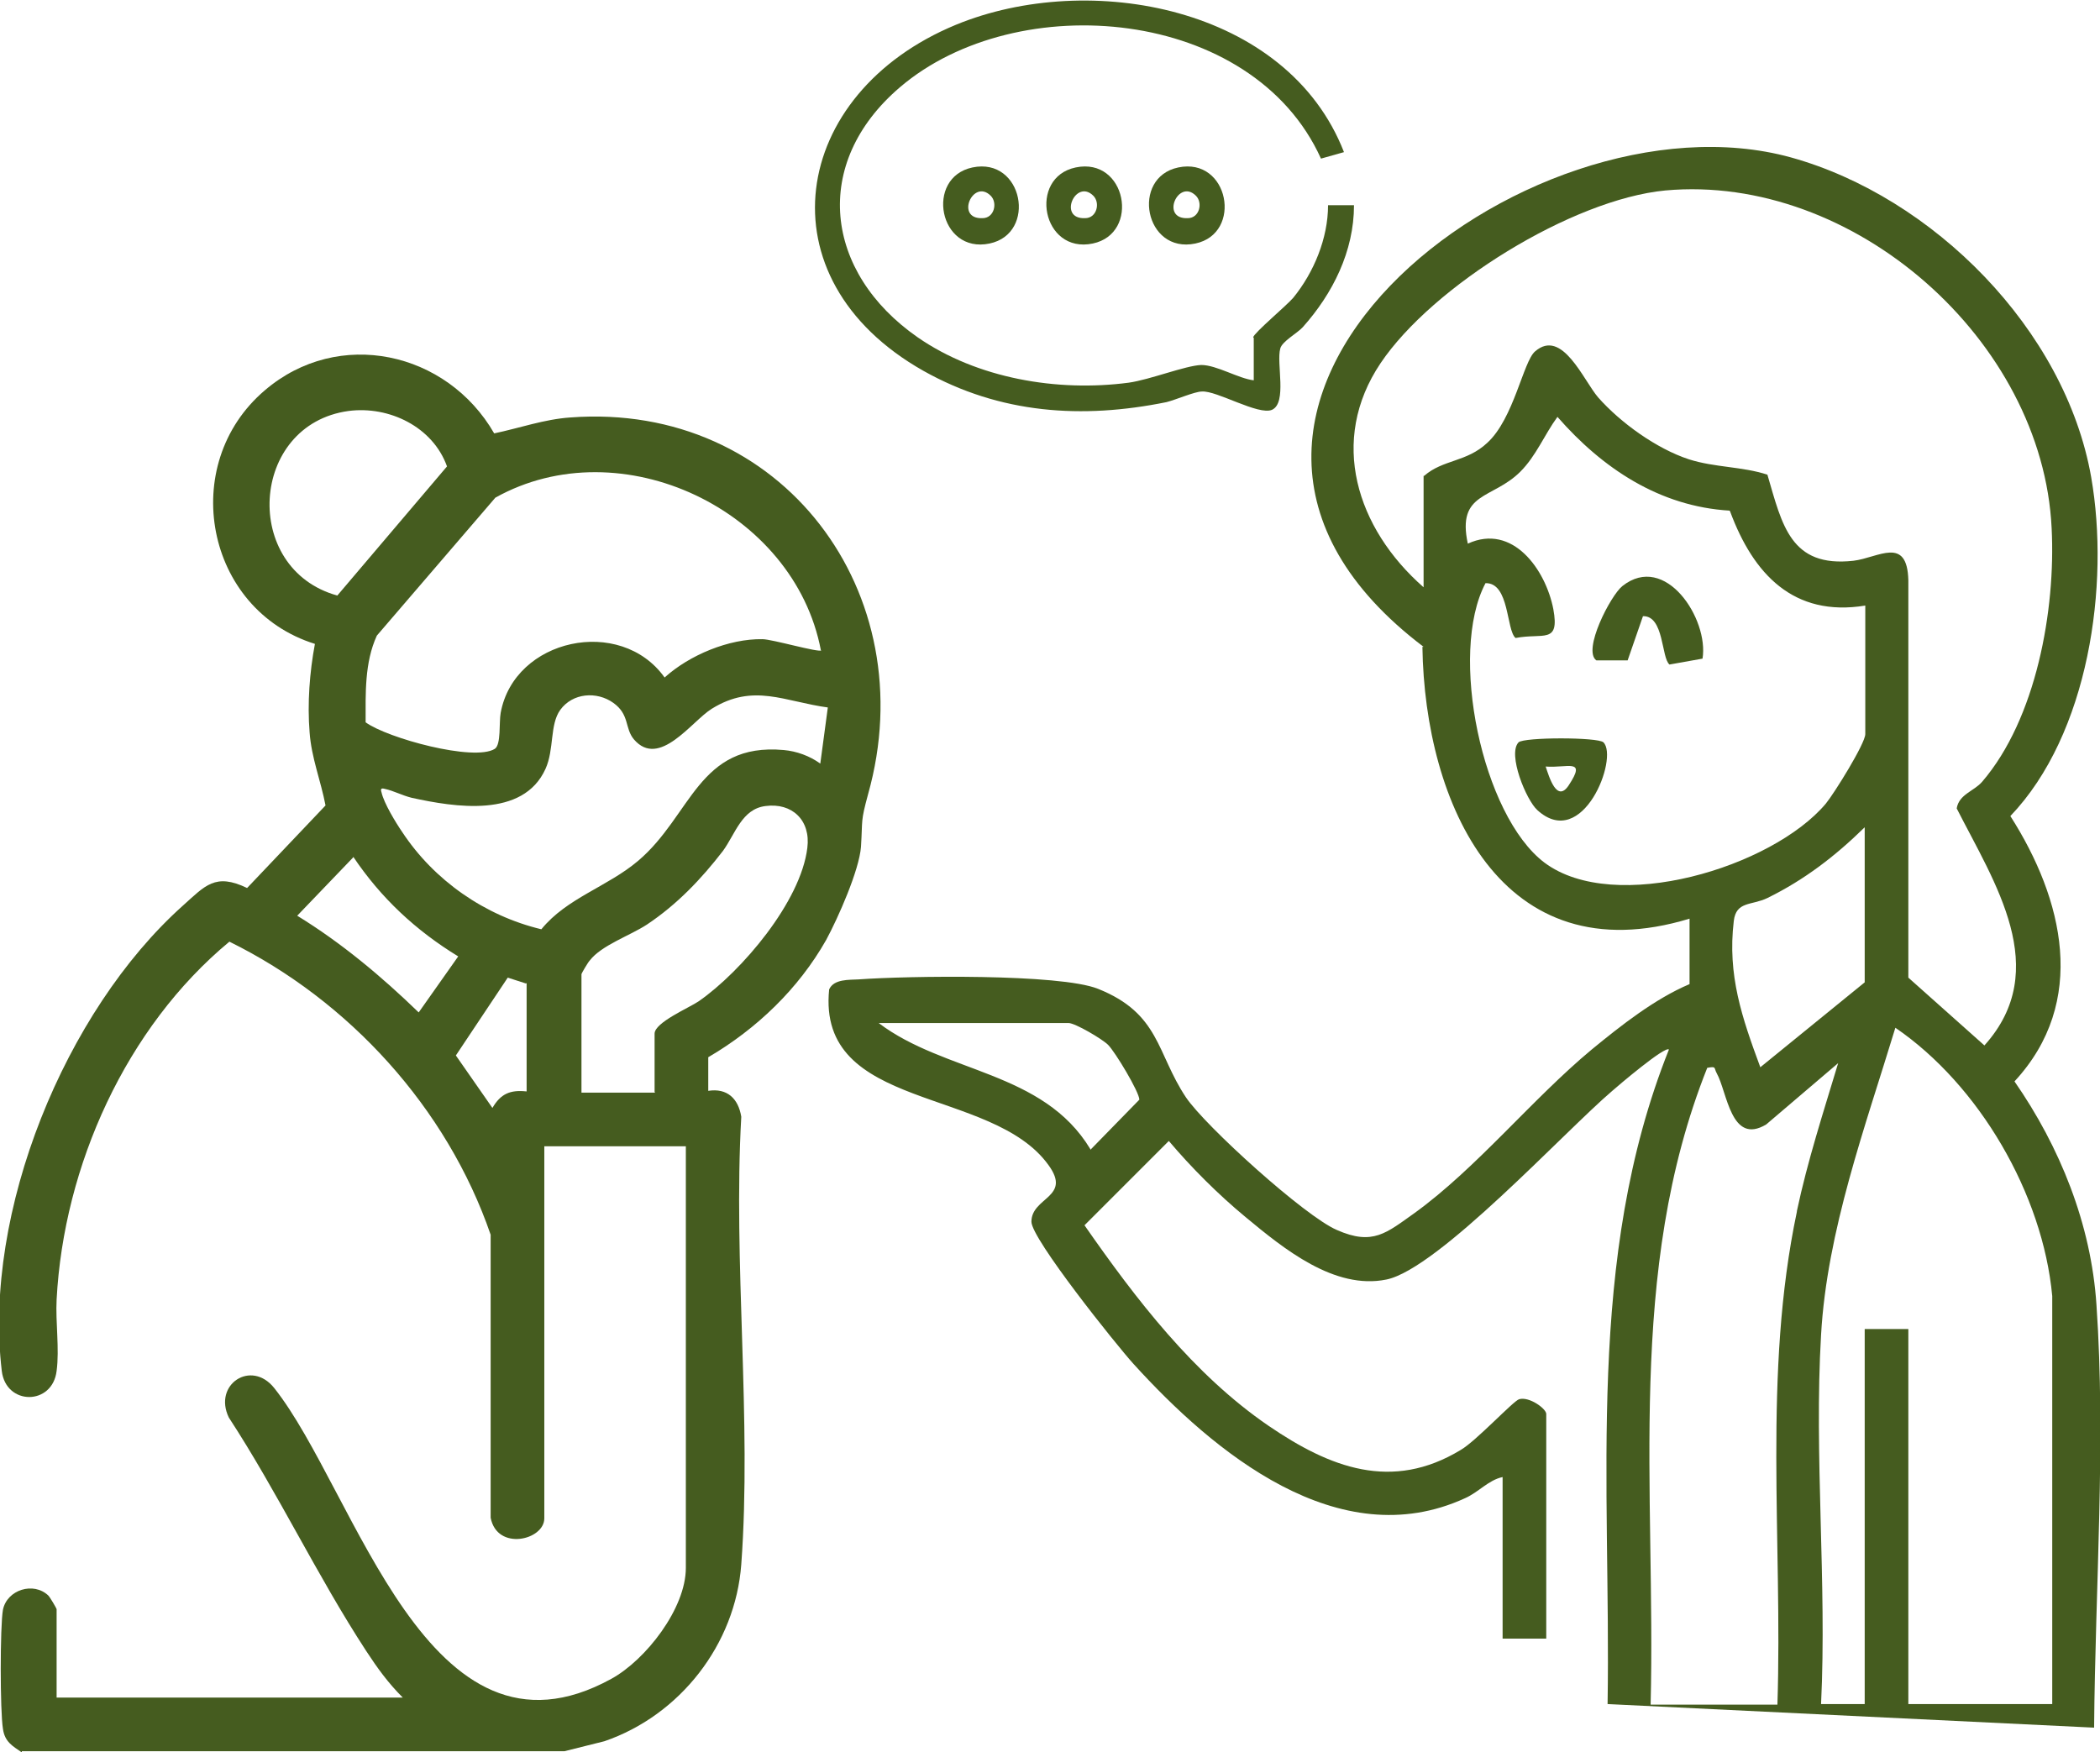
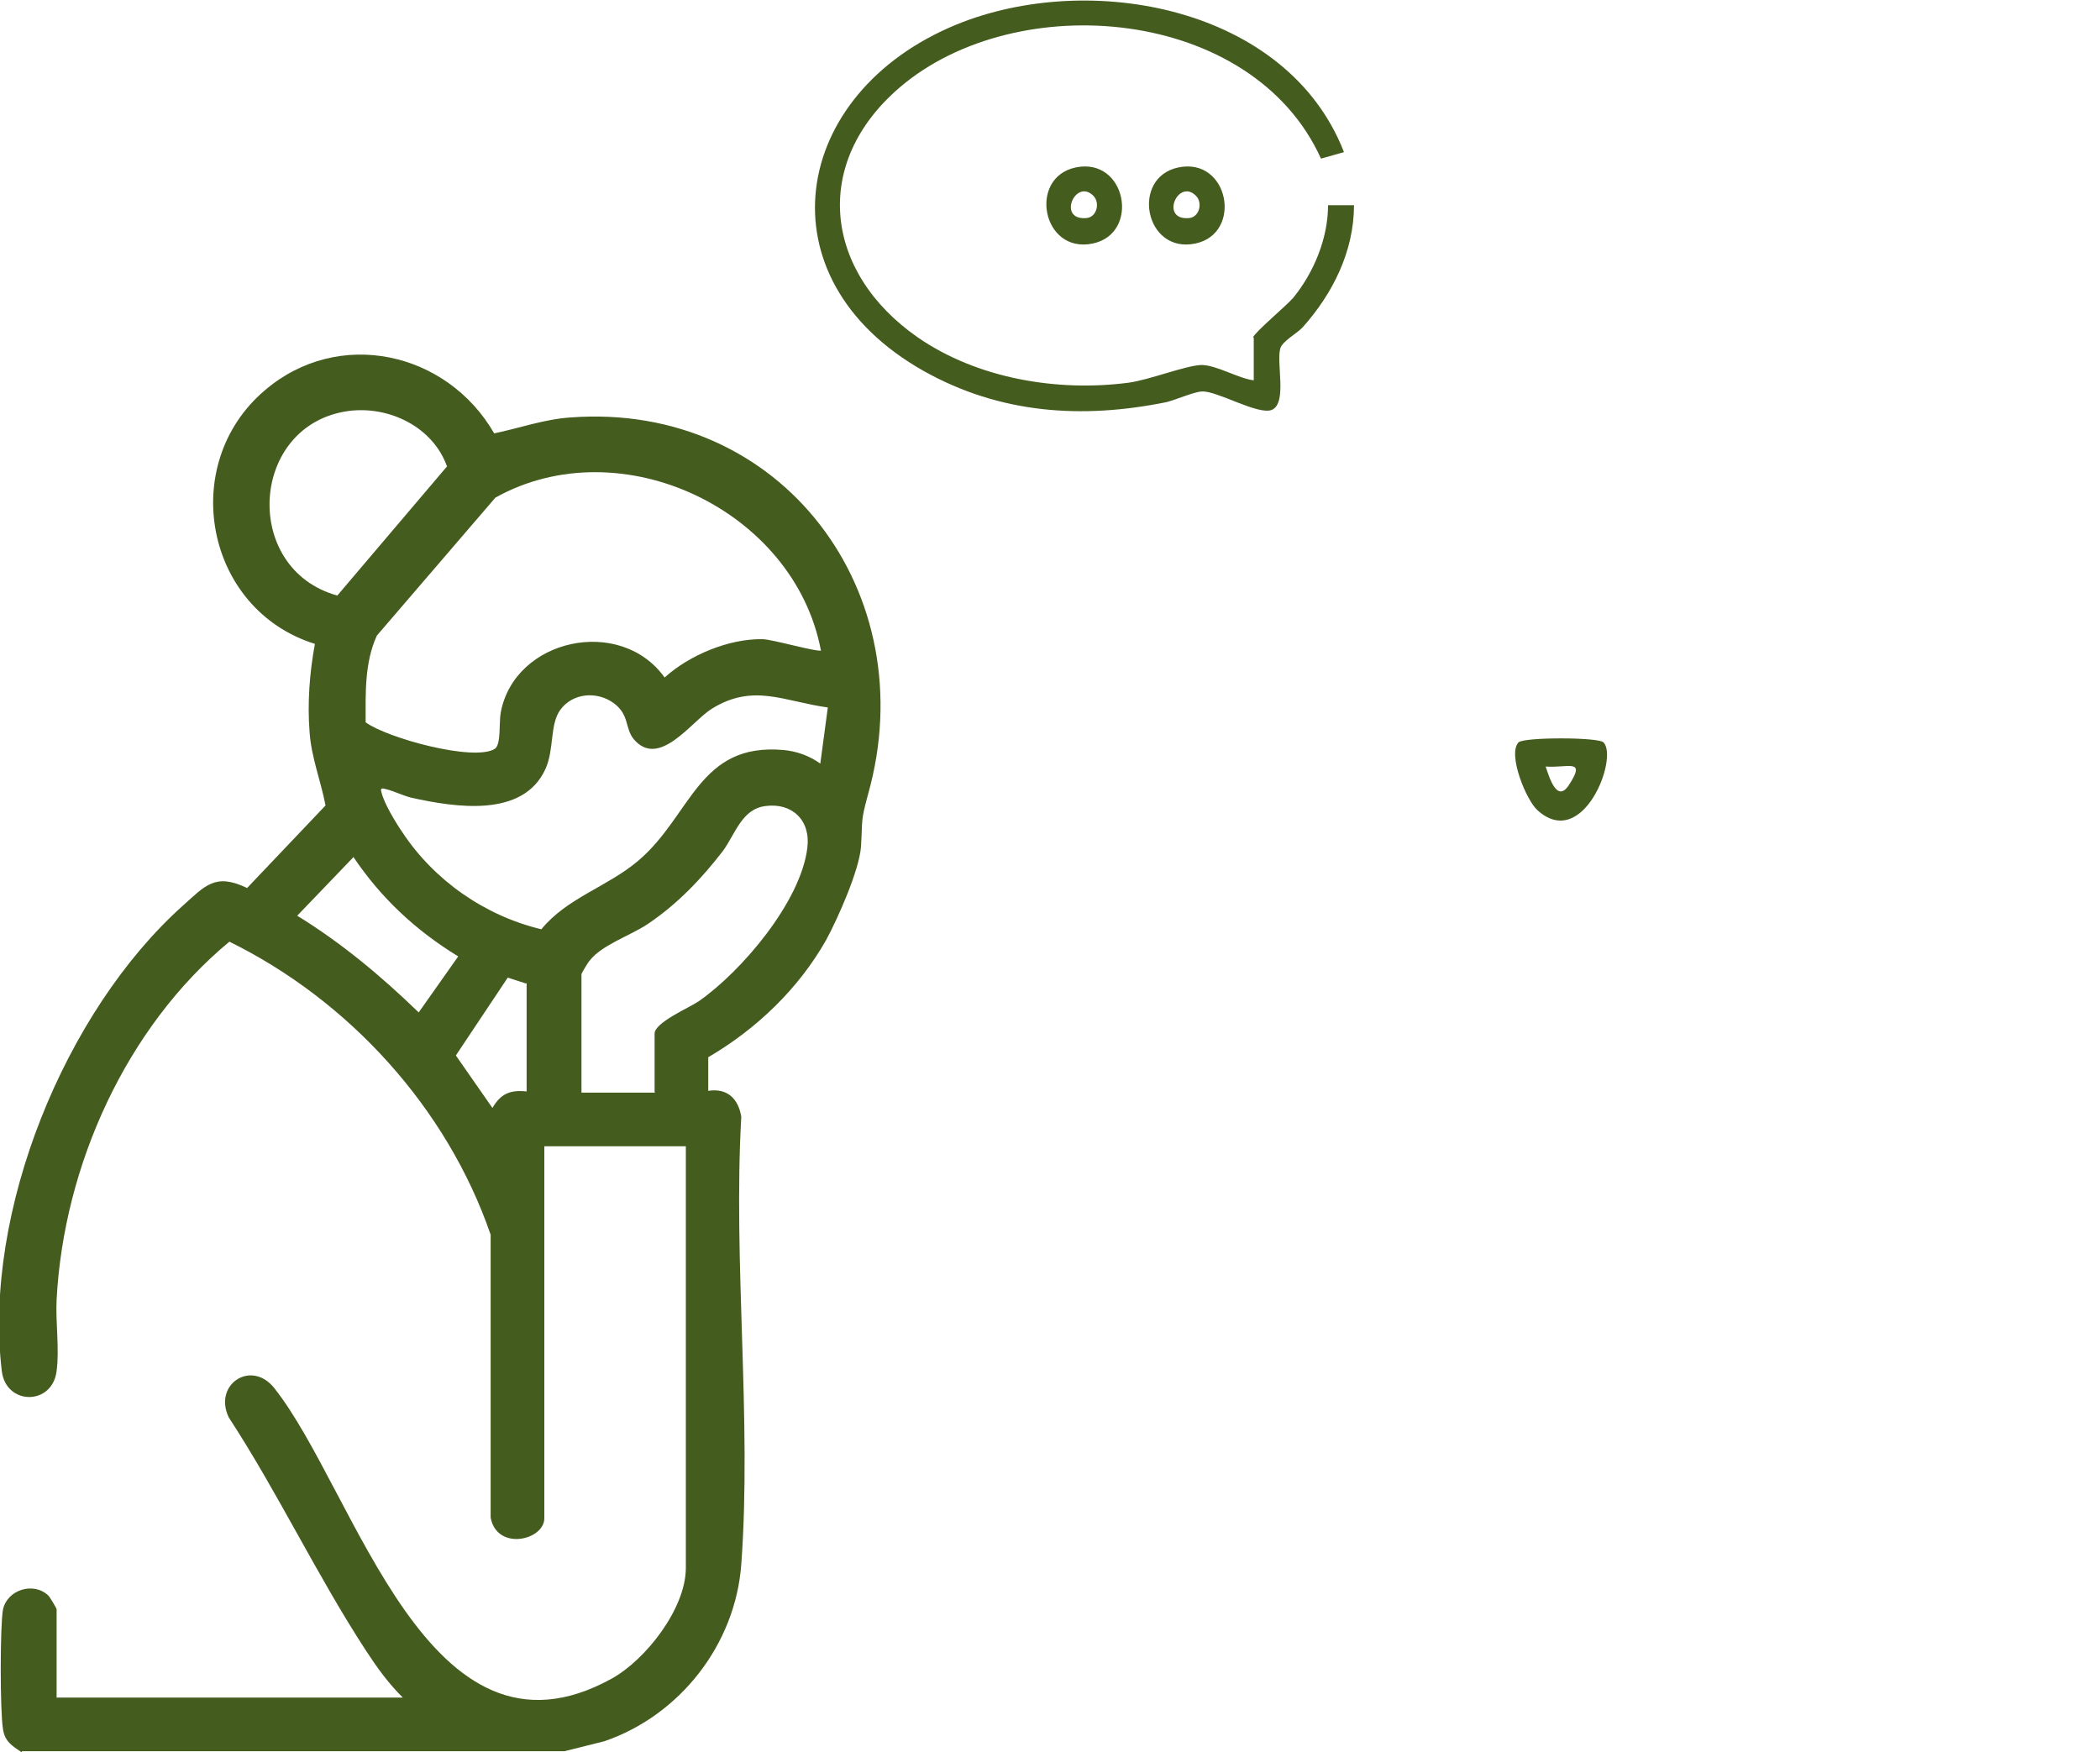
<svg xmlns="http://www.w3.org/2000/svg" id="Layer_2" data-name="Layer 2" viewBox="0 0 35.61 29.72">
  <defs>
    <style>
      .cls-1 {
        fill: #455c1f;
      }
    </style>
  </defs>
  <g id="Layer_1-2" data-name="Layer 1">
    <path class="cls-1" d="M.37,29.72c-.16-.11-.29-.18-.32-.4-.05-.3-.05-1.74,0-2.02.07-.34.52-.48.77-.24.03.03.14.22.14.23v1.5h5.87c-.25-.25-.43-.5-.62-.79-.83-1.27-1.5-2.69-2.33-3.96-.27-.56.38-.99.77-.5,1.39,1.75,2.6,6.65,5.72,4.93.58-.32,1.26-1.19,1.26-1.88v-7.15h-2.4v6.31c0,.37-.8.56-.91-.01v-4.8c-.74-2.15-2.4-3.97-4.43-4.97-1.75,1.45-2.81,3.8-2.93,6.07-.02.38.05.84,0,1.21-.07.59-.86.59-.93,0-.32-2.69,1.07-6.1,3.07-7.89.38-.34.55-.56,1.09-.3l1.33-1.4c-.08-.42-.24-.81-.27-1.24-.04-.49,0-1.02.09-1.5-1.86-.58-2.33-3.04-.85-4.3,1.25-1.07,3.09-.66,3.89.73.43-.09.85-.24,1.29-.27,3.59-.27,6.01,2.98,5.05,6.39-.13.48-.09.41-.12.89-.03.4-.39,1.21-.59,1.58-.47.83-1.18,1.51-2,1.99v.57c.32-.05.51.13.56.44-.14,2.47.18,5.14,0,7.59-.1,1.36-1.04,2.56-2.32,3l-.68.17H.37ZM5.91,6.97c-1.68.23-1.82,2.68-.19,3.13l1.86-2.19c-.24-.67-.98-1.03-1.67-.94ZM13.92,11.03c-.45-2.38-3.39-3.78-5.52-2.59l-2.01,2.34c-.21.46-.19.98-.19,1.47.37.27,1.84.67,2.19.45.11-.07.07-.45.1-.61.23-1.26,2.03-1.65,2.78-.6.42-.38,1.09-.66,1.66-.65.16,0,.95.23,1,.19ZM14.05,12c-.75-.1-1.27-.42-1.98.02-.34.21-.89,1.02-1.32.52-.16-.19-.07-.42-.35-.62s-.69-.17-.9.12c-.18.25-.1.67-.25,1-.38.84-1.54.65-2.27.49-.16-.04-.31-.12-.45-.15-.07-.02-.08,0-.06.06.04.18.24.51.35.67.54.82,1.4,1.42,2.36,1.65.43-.53,1.12-.72,1.64-1.16.91-.77,1.02-2.01,2.47-1.88.22.02.44.1.62.23l.13-.97ZM11.1,18.52v-.99c0-.19.59-.44.75-.55.73-.51,1.73-1.69,1.84-2.6.06-.47-.26-.77-.71-.71-.4.05-.51.47-.72.76-.37.48-.78.91-1.29,1.25-.29.19-.77.35-.97.61-.03.03-.14.22-.14.23v2.01h1.25ZM5.99,14.54l-.95.99c.75.46,1.43,1.03,2.06,1.64l.67-.95c-.72-.44-1.31-.99-1.78-1.69ZM8.92,16.68l-.31-.1-.88,1.32.62.89c.14-.24.3-.31.58-.28v-1.84Z" />
-     <path class="cls-1" d="M24.14,10.97c-5.32-4.03,1.74-9.54,6.23-8.3,2.41.67,4.65,2.92,5.09,5.42.32,1.83-.04,4.36-1.37,5.75.9,1.41,1.32,3.15.07,4.5.77,1.11,1.3,2.42,1.39,3.79.16,2.32-.02,4.78-.04,7.17l-8.25-.4c.06-3.74-.38-7.54,1.04-11.1-.06-.07-.87.62-.96.7-.81.69-2.95,3.02-3.83,3.2s-1.74-.52-2.39-1.06c-.46-.38-.92-.84-1.3-1.29l-1.43,1.43c.87,1.25,1.85,2.53,3.12,3.4,1.04.71,2.09,1.12,3.26.41.26-.15.89-.83.99-.86.17-.05.46.16.46.25v3.81h-.74v-2.74c-.24.05-.41.26-.64.36-2.14.98-4.26-.78-5.62-2.28-.29-.32-1.73-2.12-1.73-2.41,0-.42.69-.41.29-.96-.96-1.34-3.93-.91-3.72-2.98.08-.18.34-.16.5-.17.82-.06,3.41-.1,4.06.16,1.05.42.99,1.09,1.49,1.84.33.49,2.02,2.02,2.56,2.25.61.27.84.05,1.32-.29,1.05-.76,1.99-1.93,3-2.77.5-.41,1.07-.86,1.66-1.11v-1.11c-3.19.97-4.49-1.95-4.53-4.61ZM24.15,8.07c.32-.28.72-.23,1.07-.56.45-.41.61-1.38.81-1.55.46-.4.82.49,1.07.78.38.43.99.87,1.54,1.05.44.14.9.12,1.33.26.25.85.39,1.58,1.46,1.46.42-.05.91-.43.93.33v6.74s1.29,1.15,1.29,1.15c1.16-1.29.17-2.76-.47-4.02.04-.24.29-.29.43-.45.92-1.07,1.25-2.92,1.18-4.3-.15-3.19-3.36-6.02-6.55-5.73-1.58.15-3.95,1.62-4.83,2.93s-.41,2.8.73,3.8v-1.89ZM29.33,8.66c-1.19-.07-2.16-.72-2.92-1.59-.22.3-.36.66-.63.93-.47.47-1.08.34-.89,1.22.76-.35,1.32.44,1.45,1.11.11.6-.17.4-.64.49-.16-.13-.1-.94-.51-.93-.63,1.19-.06,3.94,1,4.74,1.19.89,3.86.08,4.77-1,.14-.17.67-1.02.67-1.18v-2.18c-1.22.2-1.9-.54-2.29-1.59ZM29.97,15.23c-.27.13-.53.05-.57.39-.11.92.14,1.64.45,2.48l1.77-1.44v-2.63c-.5.49-1.02.89-1.65,1.2ZM18.49,19.5l.83-.85c0-.13-.41-.81-.53-.93-.1-.1-.56-.37-.67-.37h-3.22c1.12.85,2.79.81,3.59,2.14ZM32.14,17.43c-.51,1.68-1.16,3.44-1.26,5.21-.12,2.04.1,4.2,0,6.26h.74v-6.36h.74v6.36s2.44,0,2.44,0v-6.92c-.16-1.73-1.24-3.58-2.66-4.55ZM30.47,20.54c.18-.85.45-1.68.7-2.51l-1.22,1.04c-.6.36-.66-.55-.84-.87-.05-.09,0-.12-.16-.09-1.38,3.46-.87,7.17-.96,10.8h2.15c.09-2.8-.25-5.61.33-8.36Z" />
    <g>
      <path class="cls-1" d="M21.25,5.72c.02-.08.57-.54.68-.67.35-.43.59-1.01.59-1.57h.44c0,.78-.36,1.5-.87,2.07-.09.1-.35.24-.38.36-.07.25.12.92-.14,1.04-.23.1-.94-.33-1.19-.31-.12,0-.44.14-.6.18-1.43.29-2.82.2-4.12-.53-2.78-1.57-2.26-4.71.55-5.87,2.26-.93,5.62-.31,6.58,2.16l-.39.11C21.24.12,17.25-.22,15.26,1.48c-1.51,1.29-1.28,3.14.3,4.24,1.01.7,2.37.93,3.58.77.36-.05.96-.29,1.23-.3.26,0,.63.23.89.26v-.72Z" />
-       <path class="cls-1" d="M16.49,2.84c.86-.18,1.1,1.12.29,1.29-.86.18-1.1-1.12-.29-1.29ZM16.8,3.32c-.3-.3-.61.4-.14.38.2,0,.26-.26.14-.38Z" />
      <path class="cls-1" d="M18.24,2.84c.86-.18,1.1,1.12.29,1.29-.86.18-1.1-1.12-.29-1.29ZM18.54,3.32c-.3-.3-.61.4-.14.38.2,0,.26-.26.14-.38Z" />
      <path class="cls-1" d="M19.98,2.84c.86-.18,1.1,1.12.29,1.29-.86.18-1.1-1.12-.29-1.29ZM20.28,3.32c-.3-.3-.61.4-.14.38.2,0,.26-.26.14-.38Z" />
    </g>
    <path class="cls-1" d="M27.19,12.59c.26.26-.35,1.85-1.12,1.15-.19-.17-.51-.95-.32-1.15.09-.09,1.35-.09,1.44,0ZM26.6,13.32c.31-.47-.02-.29-.39-.32.06.18.19.62.39.32Z" />
-     <path class="cls-1" d="M27.86,10.45c.36-.01.31.71.45.82l.56-.1c.11-.67-.63-1.81-1.36-1.23-.2.16-.68,1.09-.44,1.26h.53s.26-.75.26-.75Z" />
  </g>
</svg>